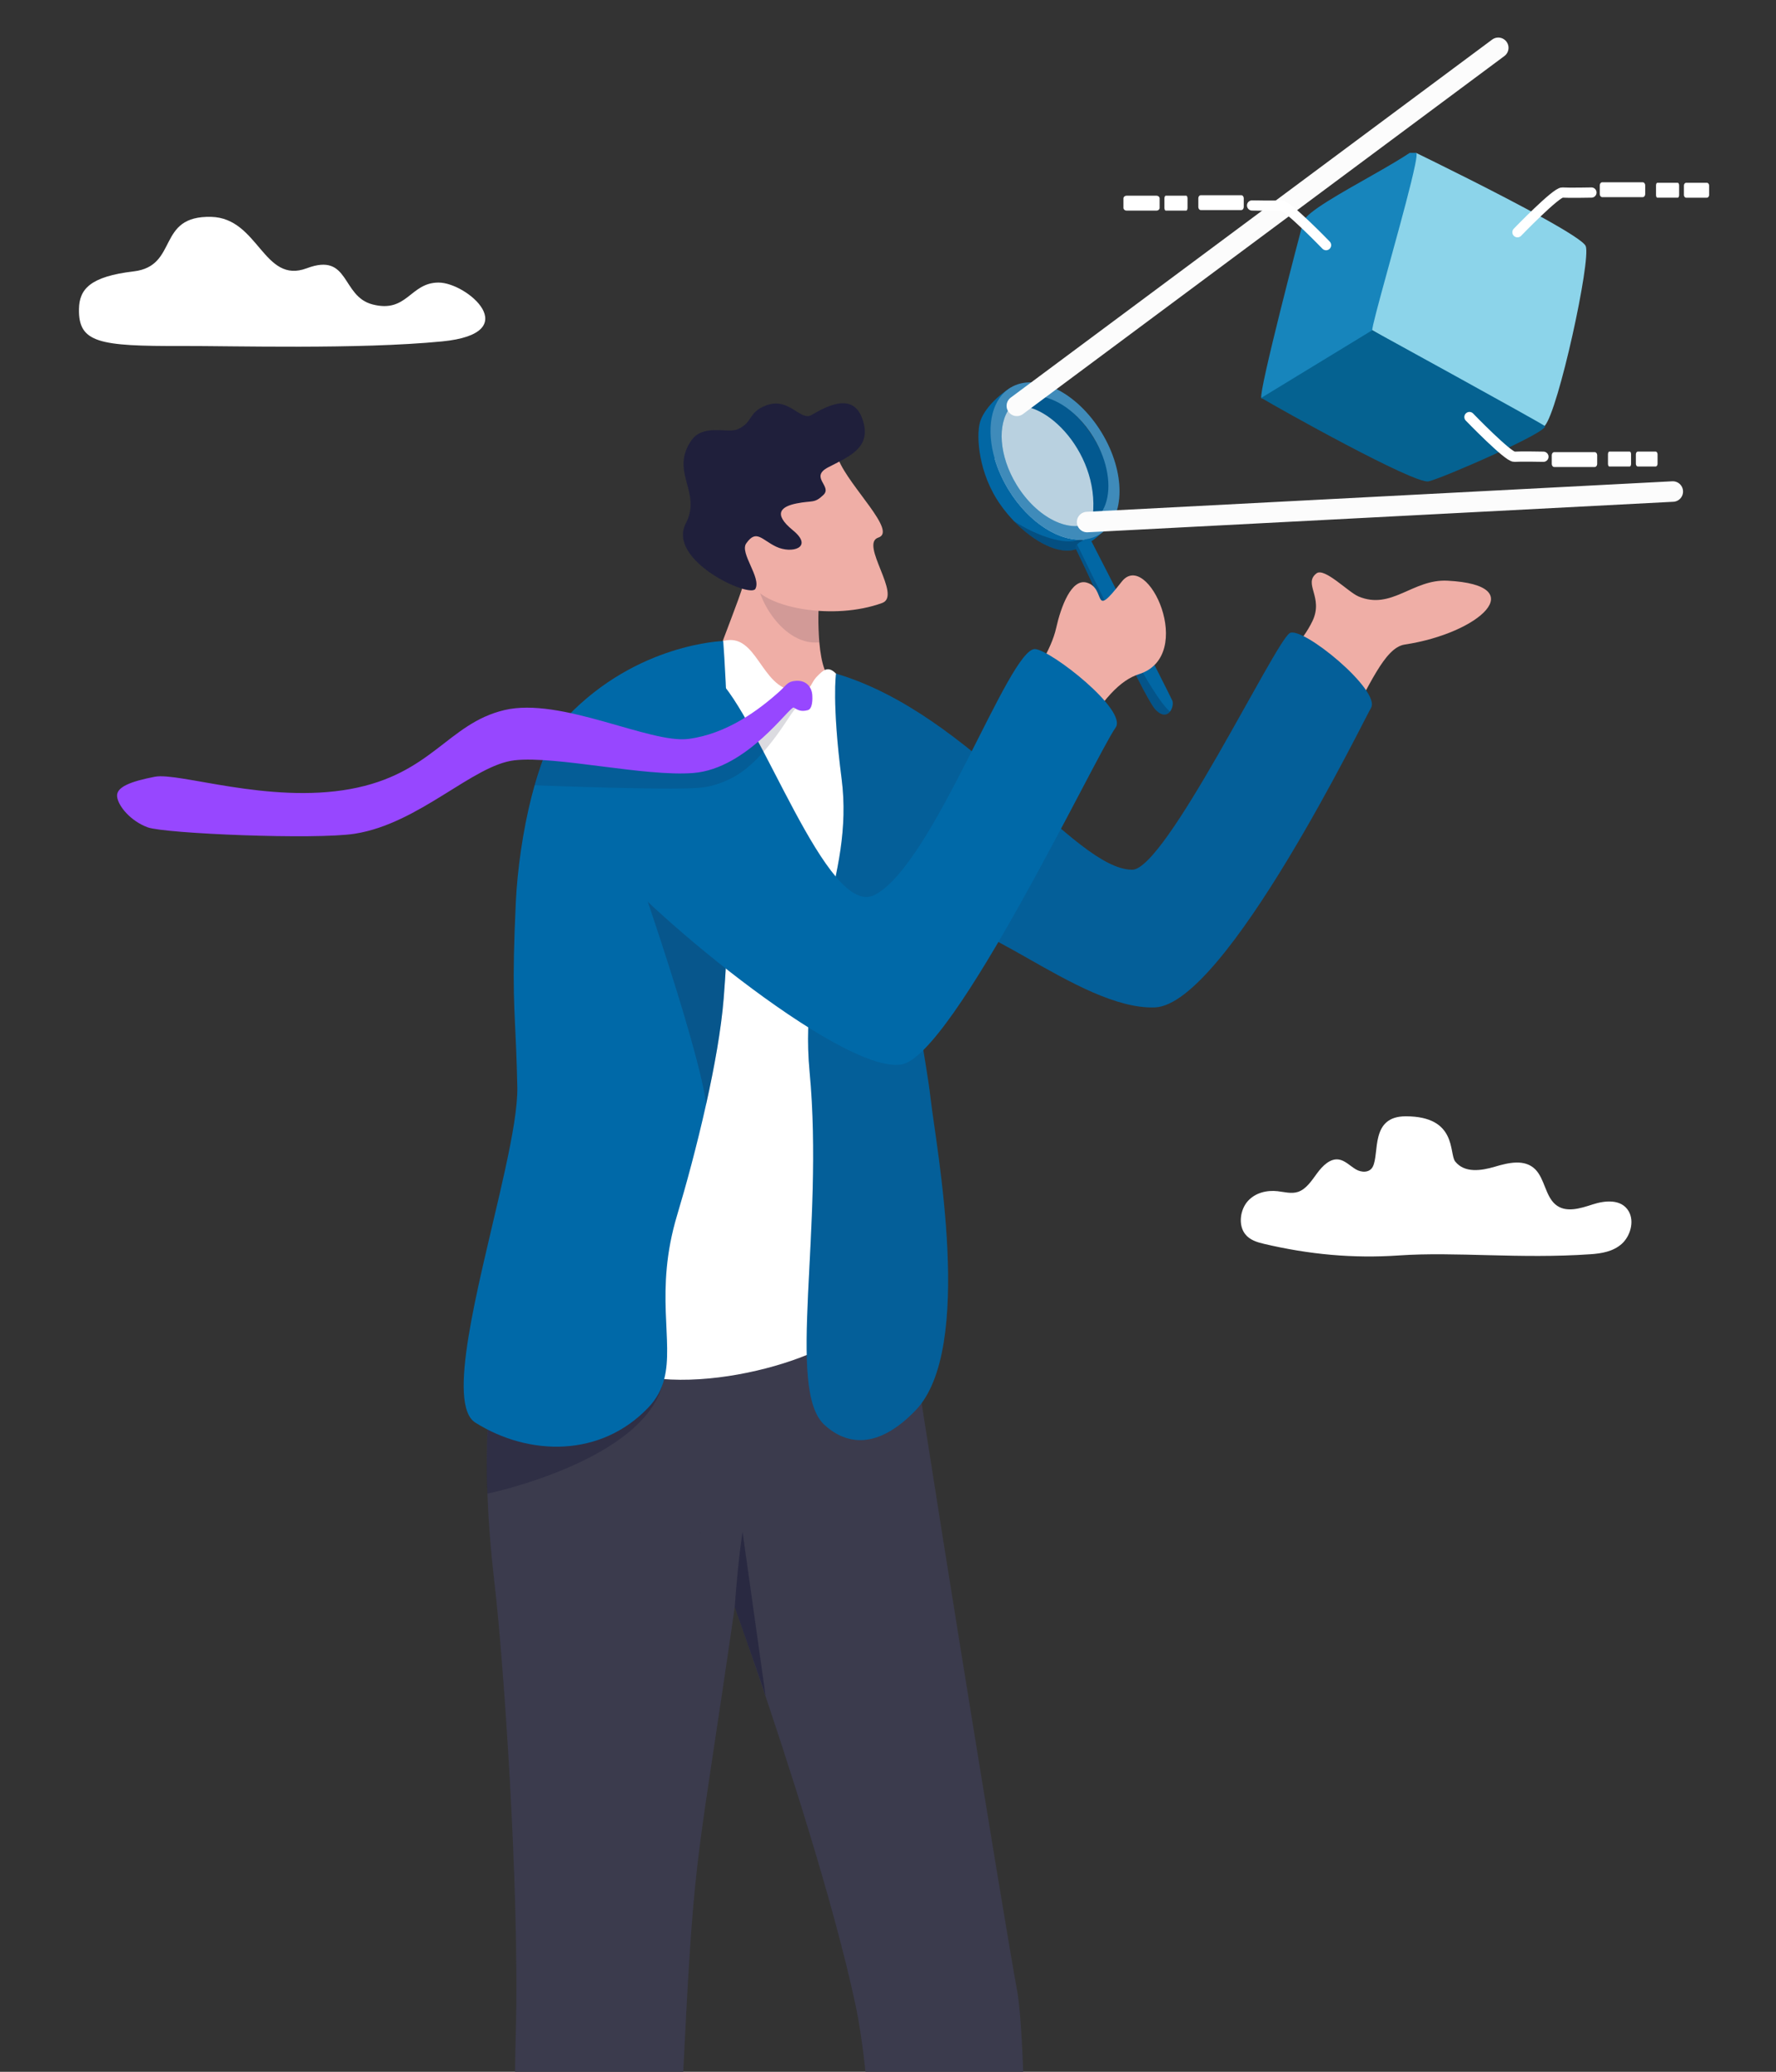
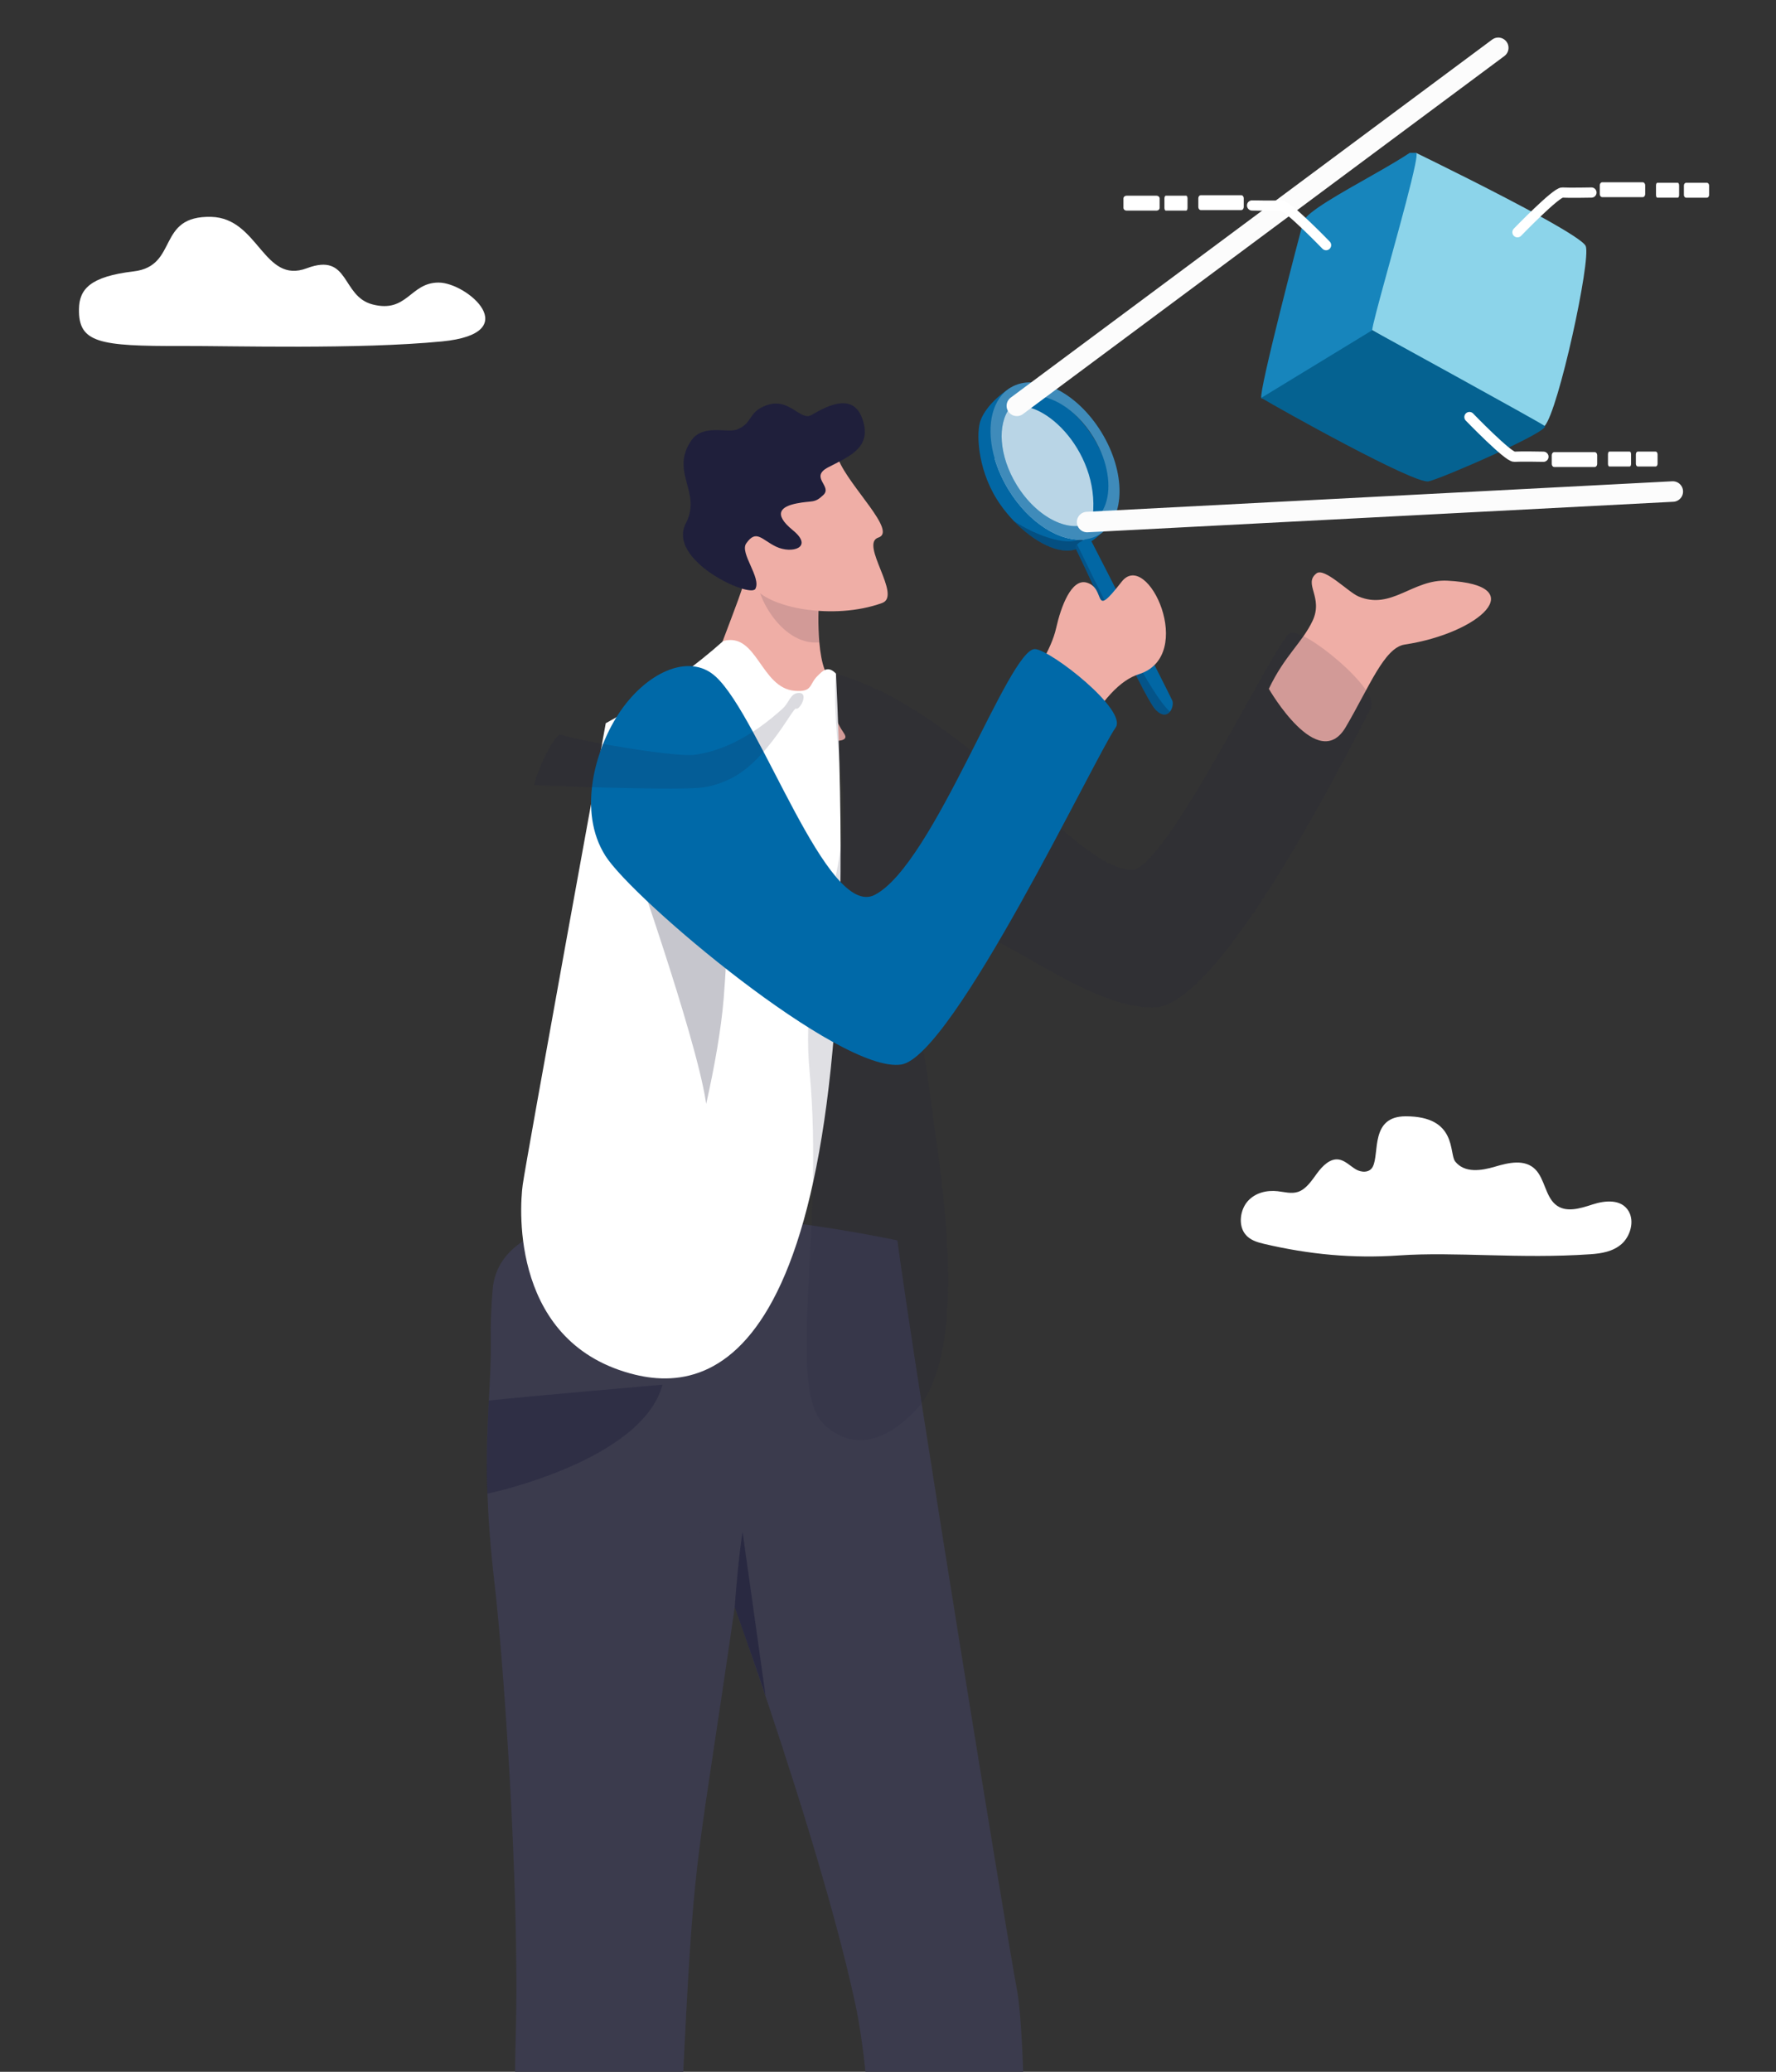
<svg xmlns="http://www.w3.org/2000/svg" width="433" height="505" viewBox="0 0 433 505" fill="none">
  <rect x="0" y="0" width="433" height="505" fill="#333333" stroke="none" />
  <g clip-path="url(#clip0_1972_3282)">
    <path d="M270.783 126.97C270.783 126.97 270.137 128.362 268.427 130.034C267.8 130.648 267.027 131.301 266.092 131.932C265.395 132.403 264.61 132.865 263.724 133.295C263.425 133.44 263.116 133.581 262.793 133.719C262.642 133.784 262.486 133.841 262.328 133.893C258.141 135.267 252.103 132.135 247.206 127.023C246.048 125.815 244.953 124.496 243.963 123.1C238.511 115.423 238.01 106.359 238.896 103.034C239.479 100.848 241.645 97.721 245.763 94.895C245.953 94.766 246.146 94.637 246.342 94.507L247.932 96.62L248.526 97.409L249.77 99.062L266.513 121.303L268.848 124.403L269.67 125.493L270.783 126.972V126.97Z" fill="#0267A4" />
    <path d="M266.882 128.68C272.141 125.485 272.091 115.766 266.769 106.972C261.447 98.178 252.869 93.64 247.609 96.835C242.35 100.03 242.4 109.749 247.722 118.543C253.044 127.337 261.622 131.875 266.882 128.68Z" fill="#0267A4" />
-     <path opacity="0.15" d="M266.882 128.68C272.141 125.485 272.091 115.766 266.769 106.972C261.447 98.178 252.869 93.64 247.609 96.835C242.35 100.03 242.4 109.749 247.722 118.543C253.044 127.337 261.622 131.875 266.882 128.68Z" fill="#0D0D1E" />
    <path opacity="0.72" d="M266.218 127.168C265.902 128.988 265.366 130.4 264.662 131.457C258.591 132.298 250.858 127.529 245.858 119.317C244.373 116.875 243.267 114.357 242.539 111.895C243.45 104.593 245.008 99.922 245.008 99.922C245.411 99.67 245.836 99.467 246.277 99.318C254.556 96.49 269.023 111.049 266.218 127.168Z" fill="white" />
    <path opacity="0.26" d="M263.721 133.295C263.527 133.817 263.242 134.41 262.893 135.035C262.628 134.5 262.434 134.109 262.325 133.893C258.138 135.267 252.101 132.135 247.203 127.023C252.67 130.596 259.709 132.958 262.915 131.549C263.409 131.33 263.723 131.346 263.883 131.535C263.937 131.598 263.975 131.678 263.997 131.779C264.07 132.115 263.963 132.651 263.721 133.295Z" fill="#0D0D1E" />
    <path d="M268.577 105.438C262.568 95.569 252.615 90.675 246.342 94.507C246.144 94.63 245.951 94.757 245.764 94.895C241.518 97.984 240.423 104.713 242.542 111.895C243.27 114.359 244.374 116.877 245.861 119.319C250.392 126.762 257.17 131.377 262.918 131.551C263.245 131.562 263.568 131.557 263.888 131.537C264.151 131.522 264.409 131.495 264.668 131.459C265.89 131.29 267.045 130.893 268.098 130.25C268.212 130.181 268.323 130.11 268.43 130.036C274.376 126.017 274.48 115.131 268.579 105.44L268.577 105.438ZM266.62 106.633C267.103 107.427 267.537 108.23 267.924 109.035C270.667 114.767 270.961 120.662 268.85 124.398C268.203 125.547 267.326 126.492 266.224 127.166C261.03 130.337 252.791 126.287 247.82 118.12C243.566 111.13 243.083 103.39 246.284 99.316C246.825 98.629 247.471 98.042 248.221 97.585C248.324 97.522 248.428 97.462 248.533 97.406C252.515 95.239 258.141 97.101 262.746 101.68C264.162 103.087 265.482 104.751 266.627 106.633H266.62Z" fill="#0267A4" />
    <path opacity="0.24" d="M268.577 105.438C262.568 95.569 252.615 90.675 246.342 94.507C246.144 94.63 245.951 94.757 245.764 94.895C241.518 97.984 240.423 104.713 242.542 111.895C243.27 114.359 244.374 116.877 245.861 119.319C250.392 126.762 257.17 131.377 262.918 131.551C263.245 131.562 263.568 131.557 263.888 131.537C264.151 131.522 264.409 131.495 264.668 131.459C265.89 131.29 267.045 130.893 268.098 130.25C268.212 130.181 268.323 130.11 268.43 130.036C274.376 126.017 274.48 115.131 268.579 105.44L268.577 105.438ZM266.62 106.633C267.103 107.427 267.537 108.23 267.924 109.035C270.667 114.767 270.961 120.662 268.85 124.398C268.203 125.547 267.326 126.492 266.224 127.166C261.03 130.337 252.791 126.287 247.82 118.12C243.566 111.13 243.083 103.39 246.284 99.316C246.825 98.629 247.471 98.042 248.221 97.585C248.324 97.522 248.428 97.462 248.533 97.406C252.515 95.239 258.141 97.101 262.746 101.68C264.162 103.087 265.482 104.751 266.627 106.633H266.62Z" fill="white" />
    <path d="M285.244 173.477C284.577 174.318 283.426 174.628 281.85 173.124C281.774 173.053 281.692 172.962 281.6 172.85C281.576 172.819 281.551 172.788 281.525 172.754C281.525 172.754 281.525 172.754 281.522 172.75C281.482 172.698 281.44 172.643 281.398 172.585C277.898 167.832 266.055 141.427 262.897 135.033C262.632 134.497 262.438 134.109 262.329 133.891C262.309 133.85 262.291 133.815 262.275 133.786C262.275 133.786 262.273 133.781 262.273 133.779C262.269 133.772 262.267 133.763 262.262 133.757C262.26 133.75 262.255 133.743 262.253 133.739C262.251 133.732 262.249 133.728 262.244 133.723C262.244 133.719 262.24 133.714 262.238 133.71C262.082 133.427 262.253 133.059 262.598 132.709C262.943 132.354 263.464 132.01 264.001 131.774C264.86 131.395 265.759 131.29 266.049 131.848C266.06 131.868 266.073 131.894 266.093 131.93C267.304 134.212 285.013 168.963 285.801 170.74C286.088 171.387 285.888 172.672 285.247 173.475L285.244 173.477Z" fill="#0267A4" />
    <path opacity="0.2" d="M285.244 173.477C284.577 174.318 283.426 174.628 281.85 173.124C281.774 173.053 281.692 172.962 281.6 172.85C281.576 172.819 281.549 172.788 281.525 172.754C281.525 172.754 281.525 172.754 281.522 172.75C281.482 172.698 281.44 172.643 281.398 172.585C277.898 167.832 266.055 141.427 262.897 135.033C262.632 134.497 262.438 134.109 262.329 133.891C262.309 133.85 262.291 133.815 262.275 133.786C262.275 133.786 262.273 133.781 262.273 133.779C262.269 133.772 262.267 133.766 262.262 133.757C262.258 133.748 262.255 133.743 262.253 133.739C262.253 133.732 262.249 133.728 262.244 133.723C262.244 133.719 262.24 133.714 262.238 133.71C262.082 133.427 262.253 133.059 262.598 132.708C265.67 138.817 279.572 168.53 285.249 173.472L285.244 173.477Z" fill="#0D0D1E" />
    <path d="M247.719 171.32C252.302 164.477 256.318 158.348 257.494 153.096C258.669 147.843 261.216 140.983 264.918 142.004C269.933 143.389 266.015 151.383 273.464 141.801C279.752 133.712 291.833 159.874 277.653 164.341C273.212 165.74 268.602 170.446 263.092 180.326C257.117 191.038 247.721 171.318 247.721 171.318L247.719 171.32Z" fill="#EFAEA6" />
    <path d="M309.352 167.903C313.192 159.8 317.49 156.655 319.997 151.363C322.75 145.544 317.659 142.31 320.974 139.756C322.9 138.271 328.748 144.348 331.201 145.383C339.288 148.795 344.402 141.105 352.91 141.545C373.555 142.611 360.783 154.338 342.48 157.11C337.469 157.868 333.843 167.47 328.104 177.223C321.332 188.732 309.354 167.903 309.354 167.903H309.352Z" fill="#EFAEA6" />
    <path d="M190.588 178.312L171.858 173.066C171.682 164.502 180.822 146.516 182.178 138.849C183.665 130.434 194.025 122.683 194.025 122.683L200.321 140.336L199.922 141.817C199.922 141.817 199.804 143.035 199.698 144.933C199.531 147.861 199.39 152.407 199.758 156.577C199.978 159.109 200.385 161.502 201.084 163.311C202.572 167.158 201.677 172.852 205.768 178.743C208.834 183.152 190.591 178.31 190.591 178.31L190.588 178.312Z" fill="#EFAEA6" />
    <path opacity="0.14" d="M199.755 156.58C189.751 157.581 182.545 142.187 185.199 139.214C187.033 137.16 193.869 142.02 193.869 142.02L199.695 144.935C199.528 147.864 199.388 152.409 199.755 156.58Z" fill="#1F1F3B" />
    <path d="M119.399 373.928C119.691 377.697 120.078 381.797 120.608 386.286C122.587 403.125 126.763 459.918 125.743 495.992C124.724 531.891 127.896 615.87 127.896 628.732C138.777 633.512 145.516 632.024 161.065 628.732C161.065 628.732 163.828 559.443 166.891 498.778C169.377 449.523 170.096 454.459 179.128 391.742L179.132 391.753C179.234 392.043 181.436 398.154 184.639 407.552C191.496 427.619 202.951 462.682 208.443 488.065C217.005 527.669 212.537 630.898 216.119 634.46C226.795 640.761 244.864 641.372 249.688 632.622C249.688 632.622 251.734 504.962 247.934 484.967C245.361 471.373 223.63 338.144 218.779 302.354C218.779 302.354 123.061 281.445 120.125 314.204C119.726 318.683 119.606 322.639 119.662 326.413C119.737 331.5 119.457 336.213 119.181 341.383C118.733 349.829 118.29 359.473 119.397 373.928H119.399Z" fill="#3B3B4D" />
    <path opacity="0.46" d="M170.699 373.736C170.699 373.736 170.706 373.756 170.713 373.788C170.886 373.678 170.96 373.627 170.98 373.607C170.933 373.614 170.699 373.736 170.699 373.736Z" fill="#1F1F3B" />
    <path opacity="0.62" d="M179.127 391.744L179.132 391.755C179.234 392.045 183.441 403.913 186.647 413.311L181.048 373.431C181.048 373.431 180.035 379.196 179.125 391.744H179.127Z" fill="#1F1F3B" />
    <path opacity="0.43" d="M118.844 364.087C119.636 363.911 156.534 356.032 161.52 337.522C161.52 337.522 129.447 340.281 119.187 341.383C118.739 349.829 118.523 359.308 118.846 364.087H118.844Z" fill="#1F1F3B" />
-     <path d="M176.324 156.252C184.614 153.997 185.424 167.725 193.783 168.387C198.195 168.737 197.22 166.81 199.306 164.772C200.588 163.518 201.792 162.111 203.82 164.196C245.077 206.611 202.117 313.548 207.369 321.011C211.663 327.116 176.749 340.435 154.819 335.076C124.747 327.727 126.575 295.005 127.445 288.756C128.315 282.507 147.689 176.283 147.689 176.283C147.689 176.283 162.922 168.211 176.324 156.25V156.252Z" fill="white" />
-     <path d="M314.41 154.349C310.686 156.836 284.175 212.001 276.047 212.001C261.867 212.001 237.215 174.086 203.822 164.194C203.822 164.194 202.798 171.293 205.186 189.803C208.343 214.267 194.599 231.671 197.386 261.274C200.99 299.562 191.582 338.66 200.99 347.293C206.471 352.323 214.073 353.289 223.249 343.745C237.685 328.724 228.195 279.433 226.879 267.728C226.367 263.172 225.239 257.03 224.273 250.666C223.077 242.753 224.785 230.143 228.255 226.659C235.535 219.35 262.931 246.255 281.573 245.55C298.803 244.899 332.673 175.138 334.24 172.589C336.84 168.354 317.335 152.393 314.408 154.349H314.41Z" fill="#0069A8" />
+     <path d="M176.324 156.252C184.614 153.997 185.424 167.725 193.783 168.387C198.195 168.737 197.22 166.81 199.306 164.772C200.588 163.518 201.792 162.111 203.82 164.196C211.663 327.116 176.749 340.435 154.819 335.076C124.747 327.727 126.575 295.005 127.445 288.756C128.315 282.507 147.689 176.283 147.689 176.283C147.689 176.283 162.922 168.211 176.324 156.25V156.252Z" fill="white" />
    <path opacity="0.14" d="M314.41 154.349C310.686 156.836 284.175 212.001 276.047 212.001C261.867 212.001 237.215 174.086 203.822 164.194C203.822 164.194 202.798 171.293 205.186 189.803C208.343 214.267 194.599 231.671 197.386 261.274C200.99 299.562 191.582 338.66 200.99 347.293C206.471 352.323 214.073 353.289 223.249 343.745C237.685 328.724 228.195 279.433 226.879 267.728C226.367 263.172 225.239 257.03 224.273 250.666C223.077 242.753 224.785 230.143 228.255 226.659C235.535 219.35 262.931 246.255 281.573 245.55C298.803 244.899 332.673 175.138 334.24 172.589C336.84 168.354 317.335 152.393 314.408 154.349H314.41Z" fill="#1F1F3B" />
-     <path d="M177.451 225.519C177.231 231.539 176.906 237.528 176.445 243.3C175.833 250.921 174.177 260.101 172.182 269.062C169.905 279.291 167.187 289.224 165.085 296.21C159.485 314.835 164.346 326.924 161.931 336.171C161.29 338.642 160.126 340.91 158.102 343.049C146.531 355.254 129.038 355.008 115.895 346.769C108.847 342.358 116.465 314.233 121.817 291.018L121.821 291.011C122.3 288.939 122.756 286.9 123.188 284.922C124.953 276.806 126.216 269.691 126.124 265.003C126.057 261.434 125.951 258.49 125.848 255.885V255.881C125.779 254.184 125.704 252.625 125.635 251.13C125.61 250.602 125.583 250.082 125.559 249.56C125.325 244.607 125.151 240.088 125.298 232.842C125.37 229.295 125.519 225.1 125.761 219.877C126.529 203.968 131.066 182.204 138.279 174.679C155.435 156.767 176.325 156.252 176.325 156.252C176.968 164.422 178.553 195.35 177.451 225.519Z" fill="#0069A8" />
    <path opacity="0.25" d="M177.451 225.519C177.23 231.539 176.905 237.527 176.444 243.299C175.832 250.92 174.176 260.101 172.182 269.062C172.144 268.861 172.108 268.643 172.072 268.413C169.546 252.096 152.91 205.188 152.91 205.188L177.453 225.521L177.451 225.519Z" fill="#1F1F3B" />
    <path d="M147.571 208.56C154.31 219.25 204.82 261.805 219.735 259.478C232.37 257.509 267.091 184.254 271.984 177.364C274.998 173.118 256.236 158.471 252.372 158.214C246.054 157.793 227.653 210.681 213.277 218.123C201.632 224.152 185.479 175.08 174.527 164.954C167.962 158.884 157.224 164.045 150.661 174.237C145.045 182.958 140.833 197.868 147.573 208.558L147.571 208.56Z" fill="#0069A8" />
    <path opacity="0.16" d="M194.067 172.72C193.393 172.301 187.135 185.273 178.275 189.711C175.829 190.94 173.184 191.812 170.408 192.033C162.283 192.677 130.16 191.399 130.16 191.399C130.16 191.399 132.631 182.674 136.375 179.026C143.862 181.147 165.028 184.559 169.266 183.999C172.407 183.584 175.359 182.643 178.084 181.403C183.208 179.075 187.527 175.685 190.784 172.752C192.444 171.255 192.629 169.031 194.675 168.904C197.388 168.73 194.935 173.253 194.069 172.72H194.067Z" fill="#1F1F39" />
-     <path d="M198.016 169.168C197.891 167.865 196.889 165.778 194.084 165.954C191.972 166.088 191.825 166.935 190.109 168.483C184.951 173.131 177.213 178.879 167.863 180.112C158.514 181.345 136.729 169.79 122.941 173.091C109.152 176.392 105.312 188.708 85.373 192.334C65.434 195.961 43.624 188.19 37.745 189.332C31.866 190.474 28.325 191.835 28.545 194.127C28.765 196.42 31.828 200.147 36.033 201.673C40.239 203.198 76.898 204.73 86.517 203.218C102.22 200.749 115.338 186.453 125.469 185.318C135.6 184.182 157.16 189.363 169.05 188.418C182.308 187.363 192.642 171.922 193.535 172.473C194.427 173.024 195.258 173.564 196.947 173.1C198.109 172.783 198.143 170.47 198.018 169.168H198.016Z" fill="#9747FF" />
    <path d="M341.059 306.014C329.866 306.788 319.167 305.773 308.184 303.195C306.498 302.8 304.713 302.272 303.571 300.804C301.841 298.583 302.362 294.84 304.228 292.766C306.093 290.692 308.905 290.069 311.496 290.359C313.157 290.544 314.86 291.053 316.462 290.524C318.466 289.864 319.791 287.777 321.133 285.959C322.475 284.141 324.294 282.344 326.362 282.627C327.911 282.841 329.136 284.17 330.514 285.004C331.892 285.838 333.897 285.925 334.69 284.391C336.384 281.106 334.006 272.1 342.726 272.1C355.312 272.1 353.258 281.166 354.771 283.091C357.069 286.008 361.158 285.366 364.484 284.378C367.81 283.392 371.772 282.455 374.339 285.062C376.565 287.324 376.794 291.47 379.161 293.538C381.681 295.737 385.258 294.564 388.312 293.576C391.364 292.587 395.3 292.224 397.072 295.226C398.557 297.742 397.45 301.397 395.338 303.242C393.225 305.086 390.44 305.537 387.785 305.72C370.543 306.911 354.887 305.06 341.059 306.014Z" fill="white" />
    <path d="M106.931 68.876C113.89 68.876 128.188 81.241 107.752 83.224C87.317 85.205 56.71 84.295 44.324 84.335C24.107 84.402 19.093 83.574 19.254 75.297C19.347 70.509 21.927 67.407 32.586 66.151C43.672 64.844 38.009 52.49 51.541 52.865C63.068 53.184 64.243 69.354 74.79 65.39C85.338 61.427 83.129 72.226 90.843 74.209C99.32 76.388 99.972 68.876 106.929 68.876H106.931Z" fill="white" />
    <path d="M204.437 112.06C207.189 118.769 218.796 129.532 214.148 131.033C209.499 132.534 219.976 145.2 215.085 146.976C203.235 151.278 187.058 148.178 183.674 142.885C180.291 137.595 176.008 121.128 176.008 121.128L204.437 112.058V112.06Z" fill="#EFAEA6" />
    <path d="M194.201 122.714C198.117 121.927 198.517 122.783 200.757 120.635C202.996 118.49 197.264 116.324 201.941 113.895C206.618 111.466 211.936 109.395 210.663 103.564C208.817 95.127 201.981 98.767 197.807 101.176C195.12 102.726 192.424 96.684 186.755 98.832C182.307 100.516 183.671 102.987 179.769 104.664C177.412 105.677 171.401 103.214 168.541 107.383C163.233 115.113 171.21 119.882 167.2 127.592C162.523 136.585 182.886 145.874 184.166 143.532C185.657 140.798 180.29 134.809 181.931 132.461C184.406 128.917 185.695 131.571 189.243 133.259C193.034 135.063 198.477 133.471 193.333 129.276C188.188 125.078 190.659 123.428 194.203 122.714H194.201Z" fill="#1F1F3B" />
    <path d="M376.604 103.817C375.499 105.046 336.988 81.948 334.584 80.503C334.577 80.499 334.573 80.496 334.57 80.496H334.566C332.923 79.506 339.546 56.349 343.11 44.343C343.573 42.782 343.985 41.408 344.321 40.297C344.895 38.397 345.242 37.264 345.242 37.264C345.242 37.264 345.265 37.275 345.307 37.295C345.65 37.462 347.324 38.274 349.817 39.503C352.032 40.596 354.895 42.017 358.045 43.607C369.883 49.577 385.78 57.908 386.612 59.993C387.948 63.336 379.949 100.097 376.604 103.817Z" fill="#8CD4EA" />
    <path d="M344.988 40.297C344.755 41.441 344.425 42.864 344.029 44.483C341.093 56.442 334.403 79.191 334.568 80.494C334.775 82.194 310.357 97.369 307.728 97.114C307.728 97.114 307.724 97.114 307.721 97.114C307.606 97.103 307.537 97.061 307.51 96.987C306.918 95.205 316.851 57.323 317.741 54.053C318.369 51.752 327.008 47.019 334.862 42.551C336.716 41.497 338.528 40.457 340.18 39.467C341.465 38.697 342.653 37.957 343.688 37.266H345.247C345.271 37.266 345.293 37.277 345.311 37.297C345.478 37.493 345.34 38.581 344.991 40.299L344.988 40.297Z" fill="#1785BC" />
    <path d="M307.506 96.983C311.685 99.507 344.871 118.077 348.282 117.335C351.692 116.592 378.241 104.972 376.602 103.817C374.964 102.661 334.564 80.492 334.564 80.492L307.504 96.983H307.506Z" fill="#056291" />
    <path d="M247.914 98.923L365.287 11.655" stroke="#FCFCFC" stroke-width="5" stroke-linecap="round" stroke-linejoin="round" />
    <path d="M265.047 127.249L407.838 119.811" stroke="#FCFCFC" stroke-width="5" stroke-linecap="round" stroke-linejoin="round" />
    <path d="M369.965 56.609C369.965 56.609 379.417 46.827 380.919 46.934C382.422 47.041 388.005 46.934 388.005 46.934" stroke="white" stroke-width="2.49" stroke-linecap="round" stroke-linejoin="round" />
    <path d="M390.658 44.43H400.487C400.832 44.43 401.11 44.76 401.11 45.168V47.32C401.11 47.728 400.832 48.058 400.487 48.058H390.658C390.313 48.058 390.035 47.728 390.035 47.32V45.168C390.035 44.76 390.313 44.43 390.658 44.43Z" fill="white" />
    <path d="M404.056 44.557H409.067C409.238 44.557 409.376 44.853 409.376 45.219V47.523C409.376 47.889 409.238 48.185 409.067 48.185H404.056C403.884 48.185 403.746 47.889 403.746 47.523V45.219C403.746 44.853 403.884 44.557 404.056 44.557Z" fill="white" />
    <path d="M416.691 45.221V47.525C416.691 47.891 416.448 48.19 416.148 48.19H411.09C410.79 48.19 410.547 47.893 410.547 47.525V45.221C410.547 44.855 410.79 44.557 411.09 44.557H416.148C416.448 44.557 416.691 44.853 416.691 45.221Z" fill="white" />
    <path d="M358.258 101.655C358.258 101.655 367.71 111.438 369.212 111.33C370.715 111.223 376.298 111.33 376.298 111.33" stroke="white" stroke-width="2.49" stroke-linecap="round" stroke-linejoin="round" />
    <path d="M378.951 113.835H388.78C389.125 113.835 389.403 113.505 389.403 113.097V110.945C389.403 110.537 389.125 110.207 388.78 110.207H378.951C378.606 110.207 378.328 110.537 378.328 110.945V113.097C378.328 113.505 378.606 113.835 378.951 113.835Z" fill="white" />
    <path d="M392.345 113.708H397.356C397.527 113.708 397.665 113.412 397.665 113.046V110.742C397.665 110.376 397.527 110.08 397.356 110.08H392.345C392.173 110.08 392.035 110.376 392.035 110.742V113.046C392.035 113.412 392.173 113.708 392.345 113.708Z" fill="white" />
    <path d="M404.125 113.046V110.742C404.125 110.376 403.916 110.077 403.658 110.077H399.303C399.045 110.077 398.836 110.374 398.836 110.742V113.046C398.836 113.411 399.045 113.71 399.303 113.71H403.658C403.916 113.71 404.125 113.414 404.125 113.046Z" fill="white" />
    <path d="M323.306 59.756C323.306 59.756 313.854 49.974 312.351 50.081C310.849 50.188 305.266 50.081 305.266 50.081" stroke="white" stroke-width="2.49" stroke-linecap="round" stroke-linejoin="round" />
    <path d="M302.612 47.579H292.783C292.438 47.579 292.16 47.909 292.16 48.317V50.469C292.16 50.877 292.438 51.207 292.783 51.207H302.612C302.957 51.207 303.235 50.877 303.235 50.469V48.317C303.235 47.909 302.957 47.579 302.612 47.579Z" fill="white" />
    <path d="M289.215 47.704H284.204C284.033 47.704 283.895 48 283.895 48.366V50.67C283.895 51.036 284.033 51.332 284.204 51.332H289.215C289.386 51.332 289.524 51.036 289.524 50.67V48.366C289.524 48 289.386 47.704 289.215 47.704Z" fill="white" />
    <path d="M273.902 48.368V50.672C273.902 51.038 274.252 51.337 274.681 51.337H281.945C282.377 51.337 282.724 51.04 282.724 50.672V48.368C282.724 48.002 282.375 47.704 281.945 47.704H274.681C274.25 47.704 273.902 48 273.902 48.368Z" fill="white" />
  </g>
  <defs>
    <clipPath id="clip0_1972_3282">
      <rect width="433" height="505" fill="white" />
    </clipPath>
  </defs>
</svg>